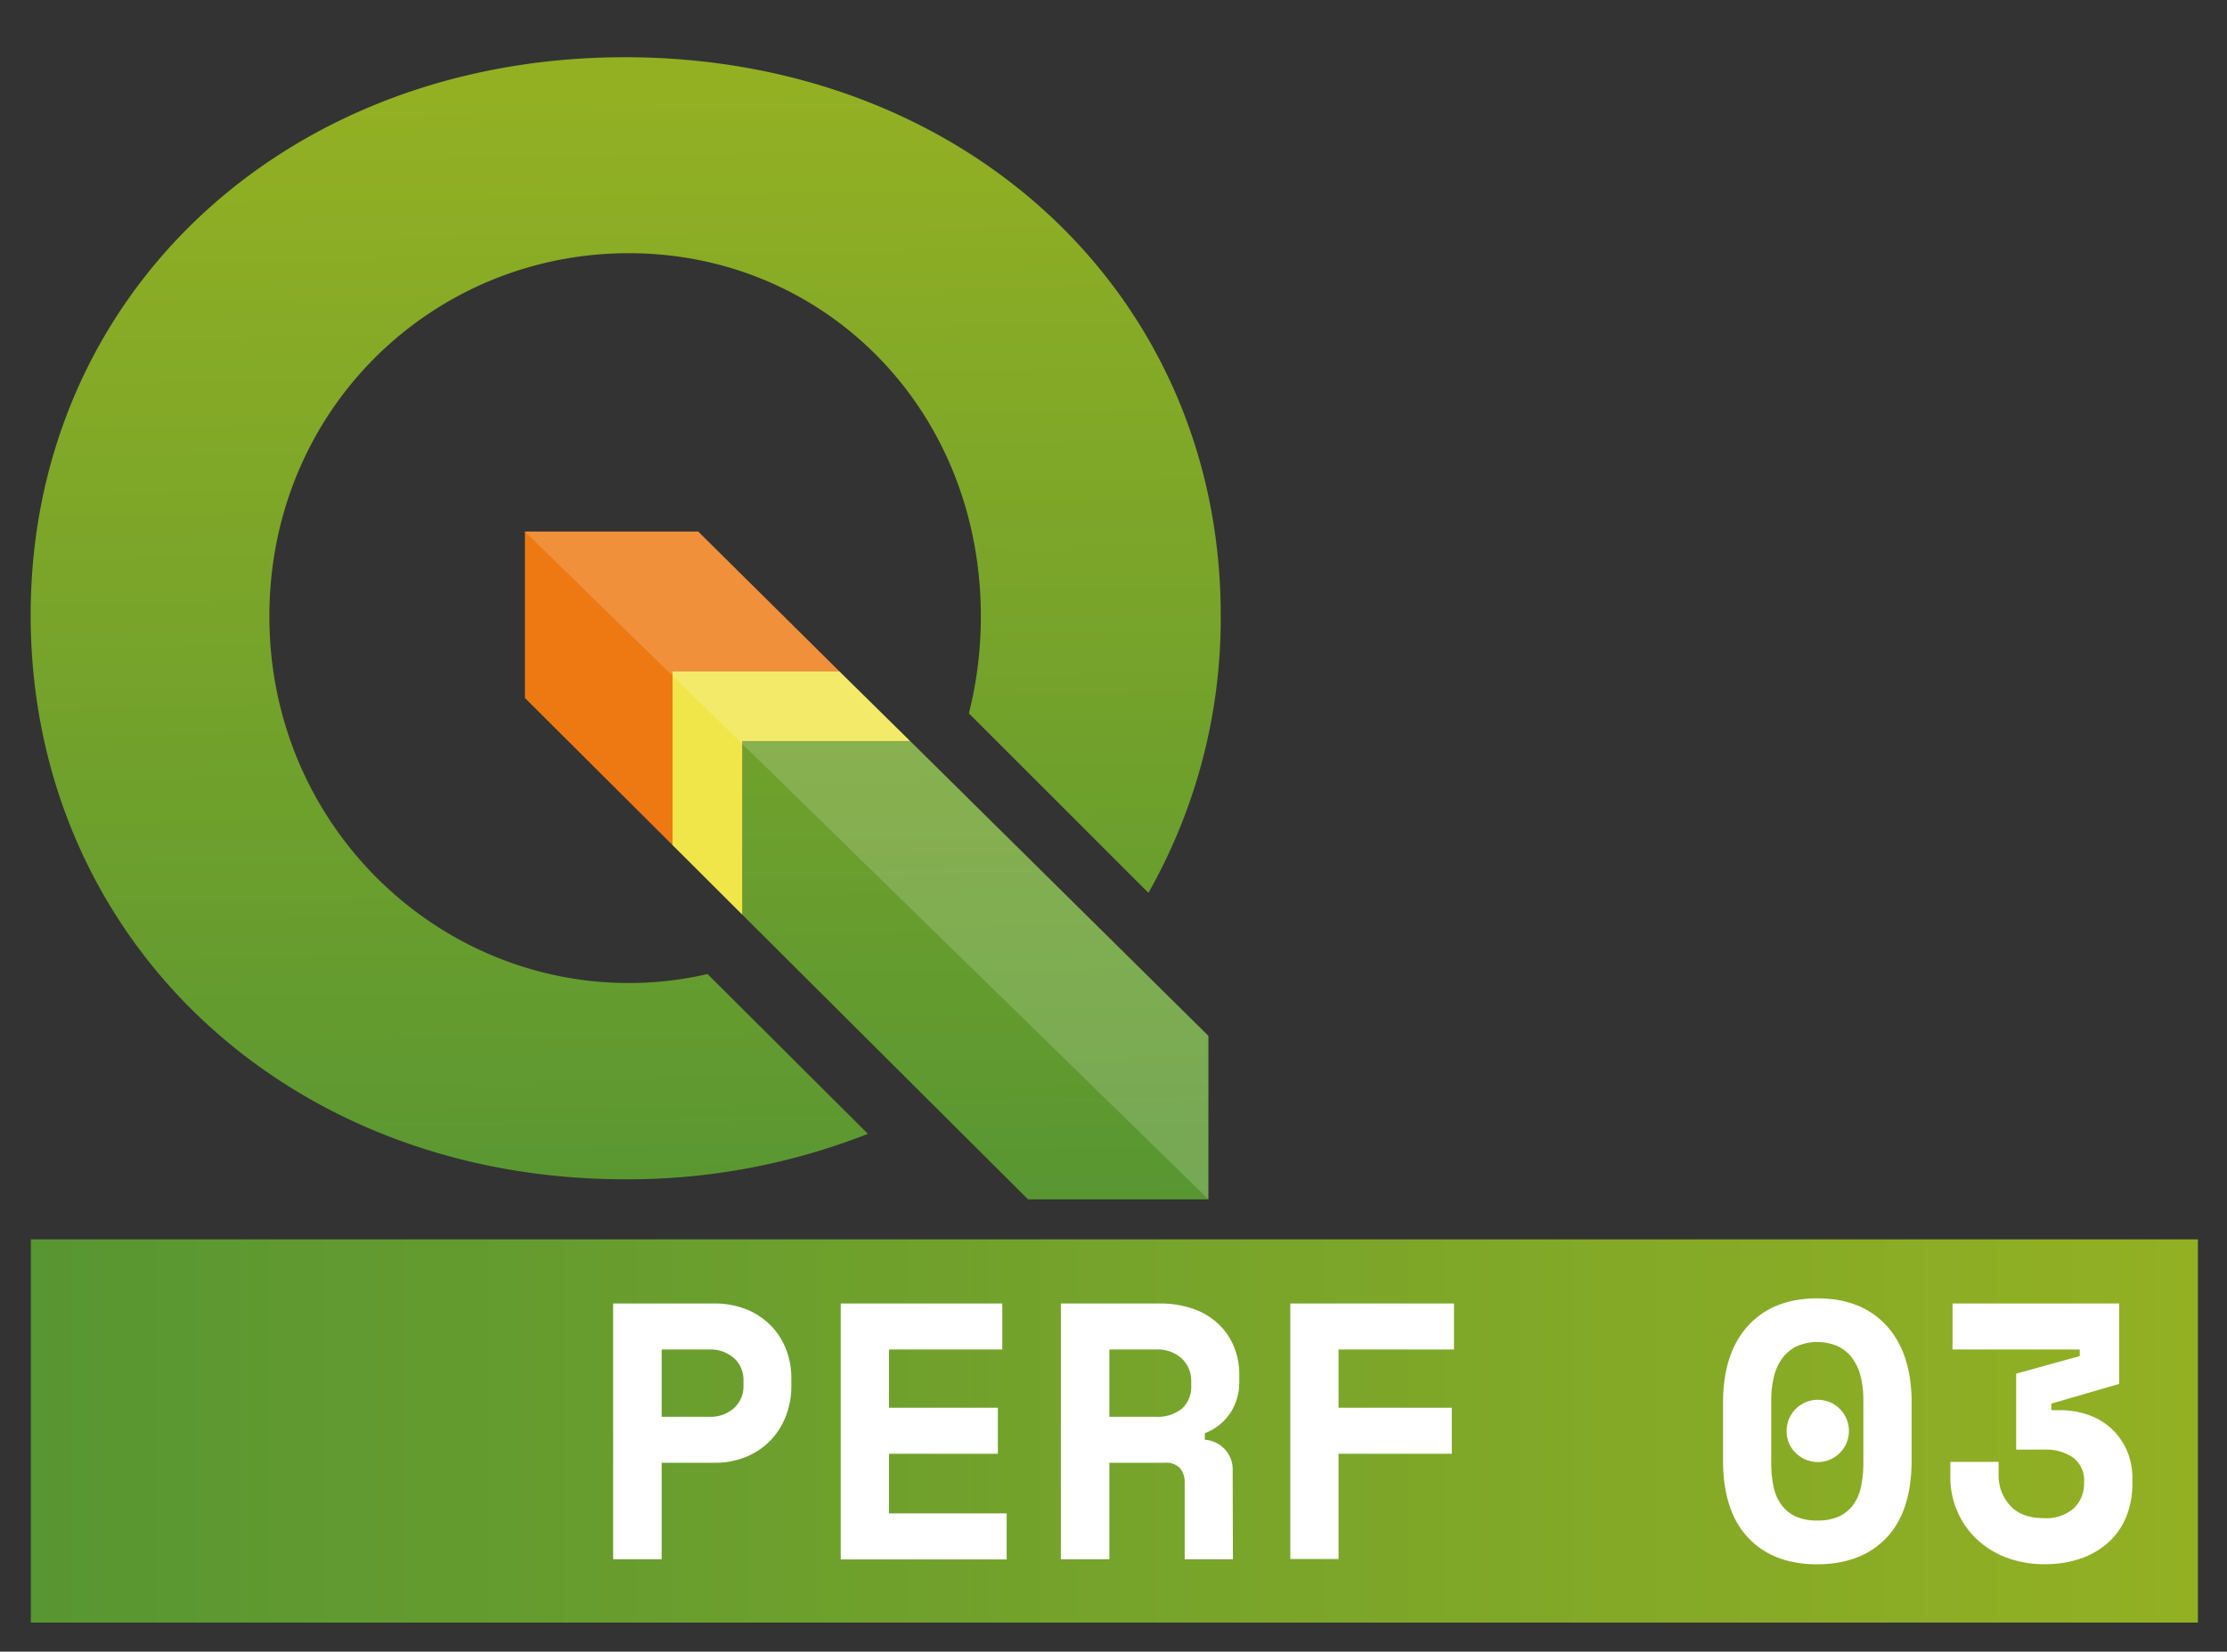
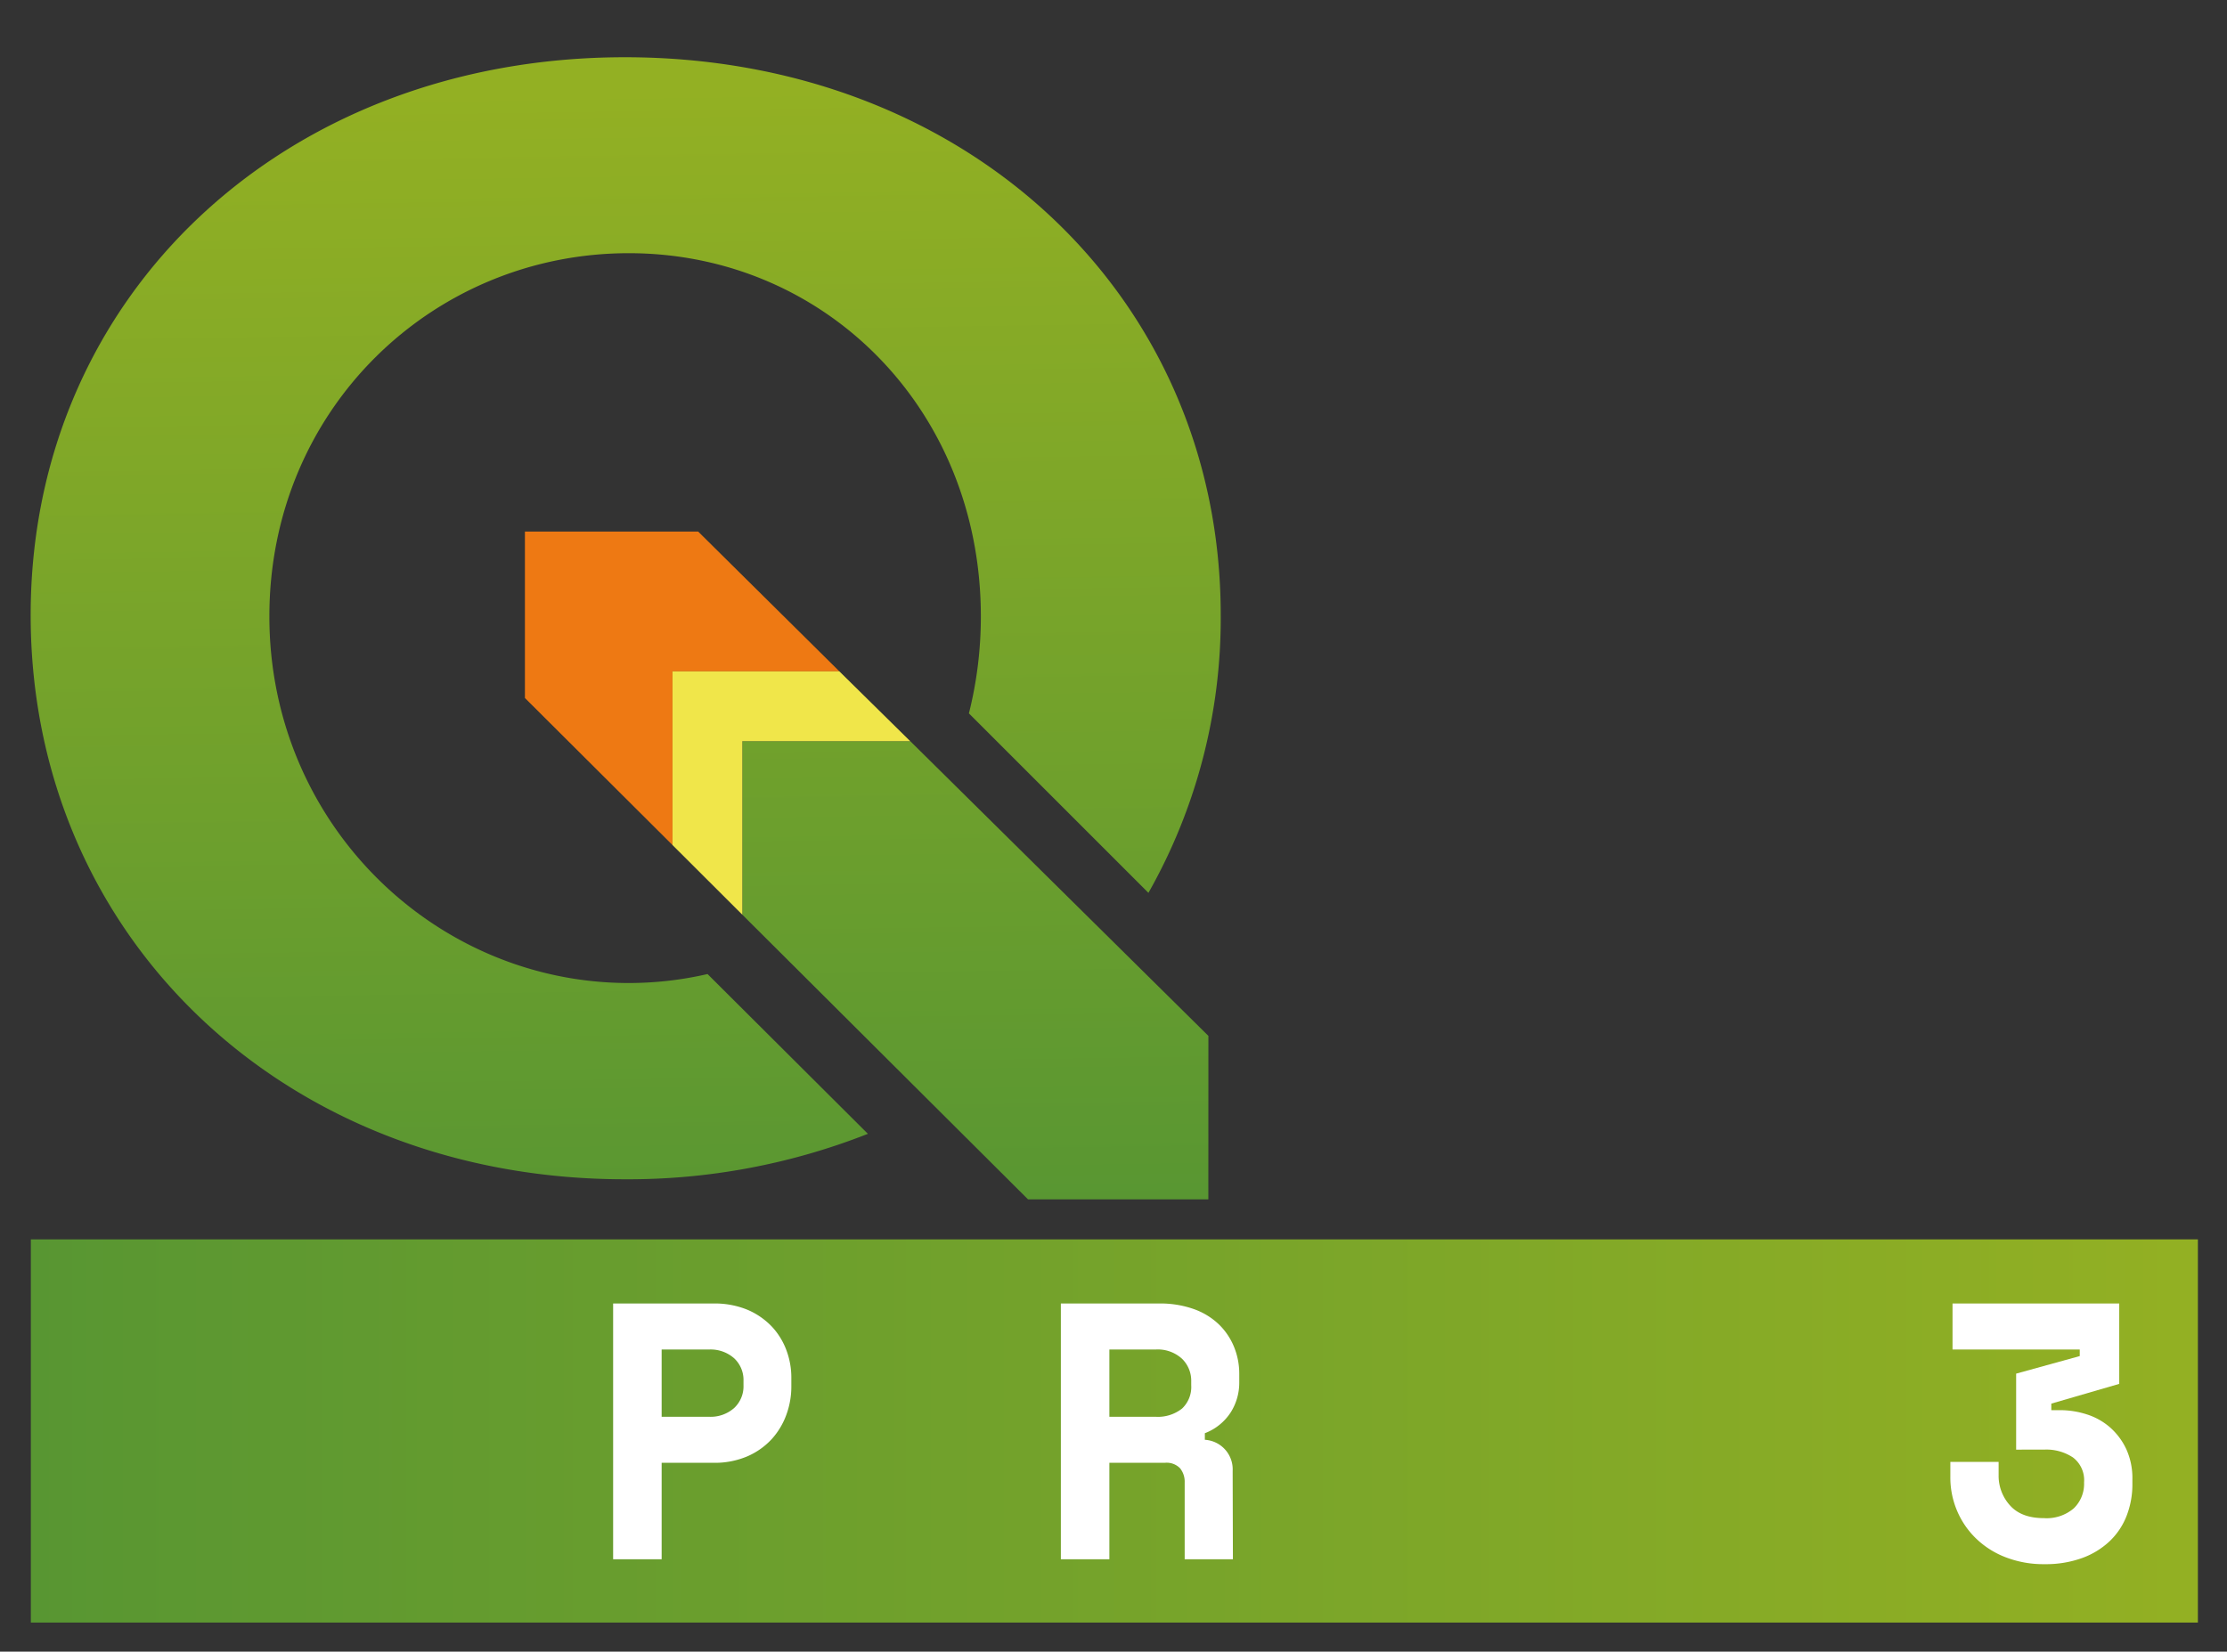
<svg xmlns="http://www.w3.org/2000/svg" xmlns:xlink="http://www.w3.org/1999/xlink" id="svg25" viewBox="0 0 459 340.5">
  <rect x="0" y="0" width="459" height="340.5" fill="#333333" stroke="none" />
  <defs>
    <style>.cls-1{fill:url(#Dégradé_sans_nom);}.cls-2{fill:#ee7913;}.cls-3{fill:url(#Dégradé_sans_nom-2);}.cls-4{fill:#f0e64a;}.cls-5{fill:url(#Dégradé_sans_nom-3);}.cls-6,.cls-7{fill:#fff;}.cls-6{fill-opacity:0.17;}</style>
    <linearGradient id="Dégradé_sans_nom" x1="6.36" y1="295.01" x2="453" y2="295.01" gradientUnits="userSpaceOnUse">
      <stop offset="0" stop-color="#589632" />
      <stop offset="1" stop-color="#93b023" />
    </linearGradient>
    <linearGradient id="Dégradé_sans_nom-2" x1="201.79" y1="9.48" x2="198.17" y2="247.26" gradientTransform="matrix(1, 0, 0, -1, 0, 260)" xlink:href="#Dégradé_sans_nom" />
    <linearGradient id="Dégradé_sans_nom-3" x1="130.94" y1="5.77" x2="127.35" y2="241.56" gradientTransform="matrix(1, 0, 0, -1, 0, 260)" xlink:href="#Dégradé_sans_nom" />
  </defs>
  <rect class="cls-1" x="6.36" y="255.51" width="446.64" height="79" />
  <g id="Layer_1" data-name="Layer 1">
    <path id="polygon3" class="cls-2" d="M138.61,138.41H173L143.9,109.59H108.19V143.9l30.42,30.32Z" />
    <path id="polygon10" class="cls-3" d="M249.06,213.56l-61.44-60.75H153v35.77l58.88,58.68h37.17Z" />
    <path id="polygon12" class="cls-4" d="M153,152.81h34.61L173,138.41H138.61v35.81L153,188.58Z" />
    <path id="path19" class="cls-5" d="M145.83,200.81a72.38,72.38,0,0,1-16.24,1.85c-40,0-74.07-32.91-74.07-75.59S89.18,52.2,129.59,52.2s72.57,32.19,72.57,74.87a81.78,81.78,0,0,1-2.46,20l37,37a114.75,114.75,0,0,0,14.9-57.27c0-65.78-52.49-115-122.8-115-70,0-122.48,48.93-122.48,115,0,66.42,52.49,116.32,122.48,116.32a134.74,134.74,0,0,0,50.08-9.37Z" />
-     <path id="polygon4153" class="cls-6" d="M108.19,109.59,249.06,247.26v-33.7l-61.44-60.75L173,138.41,143.9,109.59Z" />
  </g>
  <path class="cls-7" d="M136.37,301.57v19.89h-10V268.73h20.65a17.71,17.71,0,0,1,7.08,1.31,15.1,15.1,0,0,1,5,3.47,14.49,14.49,0,0,1,3,4.9,16,16,0,0,1,1,5.61v1.81a16.81,16.81,0,0,1-1,5.76,15.24,15.24,0,0,1-3,5.05,14.9,14.9,0,0,1-5,3.57,17,17,0,0,1-7.08,1.36Zm0-9.49h9.72a7.31,7.31,0,0,0,5.23-1.81,6.11,6.11,0,0,0,1.92-4.67v-.9a6.11,6.11,0,0,0-1.92-4.67,7.31,7.31,0,0,0-5.23-1.81h-9.72Z" />
-   <path class="cls-7" d="M173.28,268.73h33.3v9.49H183.22v12h22.45v9.49H183.22V312h24.26v9.49h-34.2Z" />
  <path class="cls-7" d="M254.11,321.46h-9.94V305.64a4.42,4.42,0,0,0-.95-2.94,3.85,3.85,0,0,0-3.12-1.13H228.65v19.89h-10V268.73h20.19a20.66,20.66,0,0,1,7.16,1.13,14.43,14.43,0,0,1,5.16,3.12,13.63,13.63,0,0,1,3.16,4.64,14.55,14.55,0,0,1,1.1,5.65v1.8a11.4,11.4,0,0,1-1.74,6.07,11,11,0,0,1-5.35,4.33v1.36a6.1,6.1,0,0,1,5.73,6.4Zm-25.46-29.38h9.49a8,8,0,0,0,5.5-1.7,6.11,6.11,0,0,0,1.88-4.78v-.9a6.31,6.31,0,0,0-1.88-4.56,7.38,7.38,0,0,0-5.5-1.92h-9.49Z" />
-   <path class="cls-7" d="M265.94,268.73h33.74v9.49h-23.8v12h23.35v9.49H275.88v21.7h-9.94Z" />
-   <path class="cls-7" d="M355.13,289.22q0-10.25,5.16-15.9t14.27-5.65q9.12,0,14.28,5.65t5.16,15.9V301q0,10.54-5.16,16t-14.28,5.5q-9.1,0-14.27-5.5t-5.16-16Zm19.43,24.25a10.53,10.53,0,0,0,4.52-.86,7.57,7.57,0,0,0,2.94-2.45,9.87,9.87,0,0,0,1.58-3.77,23.87,23.87,0,0,0,.45-4.82v-13a20,20,0,0,0-.52-4.67,11,11,0,0,0-1.66-3.76,8.13,8.13,0,0,0-2.94-2.53,10.63,10.63,0,0,0-8.74,0,8.18,8.18,0,0,0-2.93,2.53,10.58,10.58,0,0,0-1.66,3.76,20,20,0,0,0-.53,4.67v13a23.87,23.87,0,0,0,.45,4.82,9.73,9.73,0,0,0,1.59,3.77,7.61,7.61,0,0,0,2.93,2.45A10.56,10.56,0,0,0,374.56,313.47Zm-6.32-18.38a6.42,6.42,0,1,1,1.88,4.45A6.05,6.05,0,0,1,368.24,295.09Z" />
  <path class="cls-7" d="M415.54,298.86V283.19l13.11-3.62v-1.35H402.43v-9.49h34.36V285.3l-14,4.07v1.35h1.81a17.91,17.91,0,0,1,5.5.87,13.45,13.45,0,0,1,4.78,2.67,13.72,13.72,0,0,1,3.36,4.49A14.44,14.44,0,0,1,439.5,305v.9a17.9,17.9,0,0,1-1.17,6.55,14.39,14.39,0,0,1-3.47,5.24,16.3,16.3,0,0,1-5.68,3.5,22,22,0,0,1-7.76,1.28,21.58,21.58,0,0,1-8.06-1.43,18,18,0,0,1-6.14-3.92,17.26,17.26,0,0,1-3.88-5.72,17.5,17.5,0,0,1-1.36-6.86v-3.16h9.95v2.71a9.08,9.08,0,0,0,2.33,6.25c1.56,1.76,3.89,2.64,7,2.64a8.61,8.61,0,0,0,6.14-2,7,7,0,0,0,2.14-5.35,5.87,5.87,0,0,0-2.29-5.16,9.92,9.92,0,0,0-5.84-1.62Z" />
</svg>